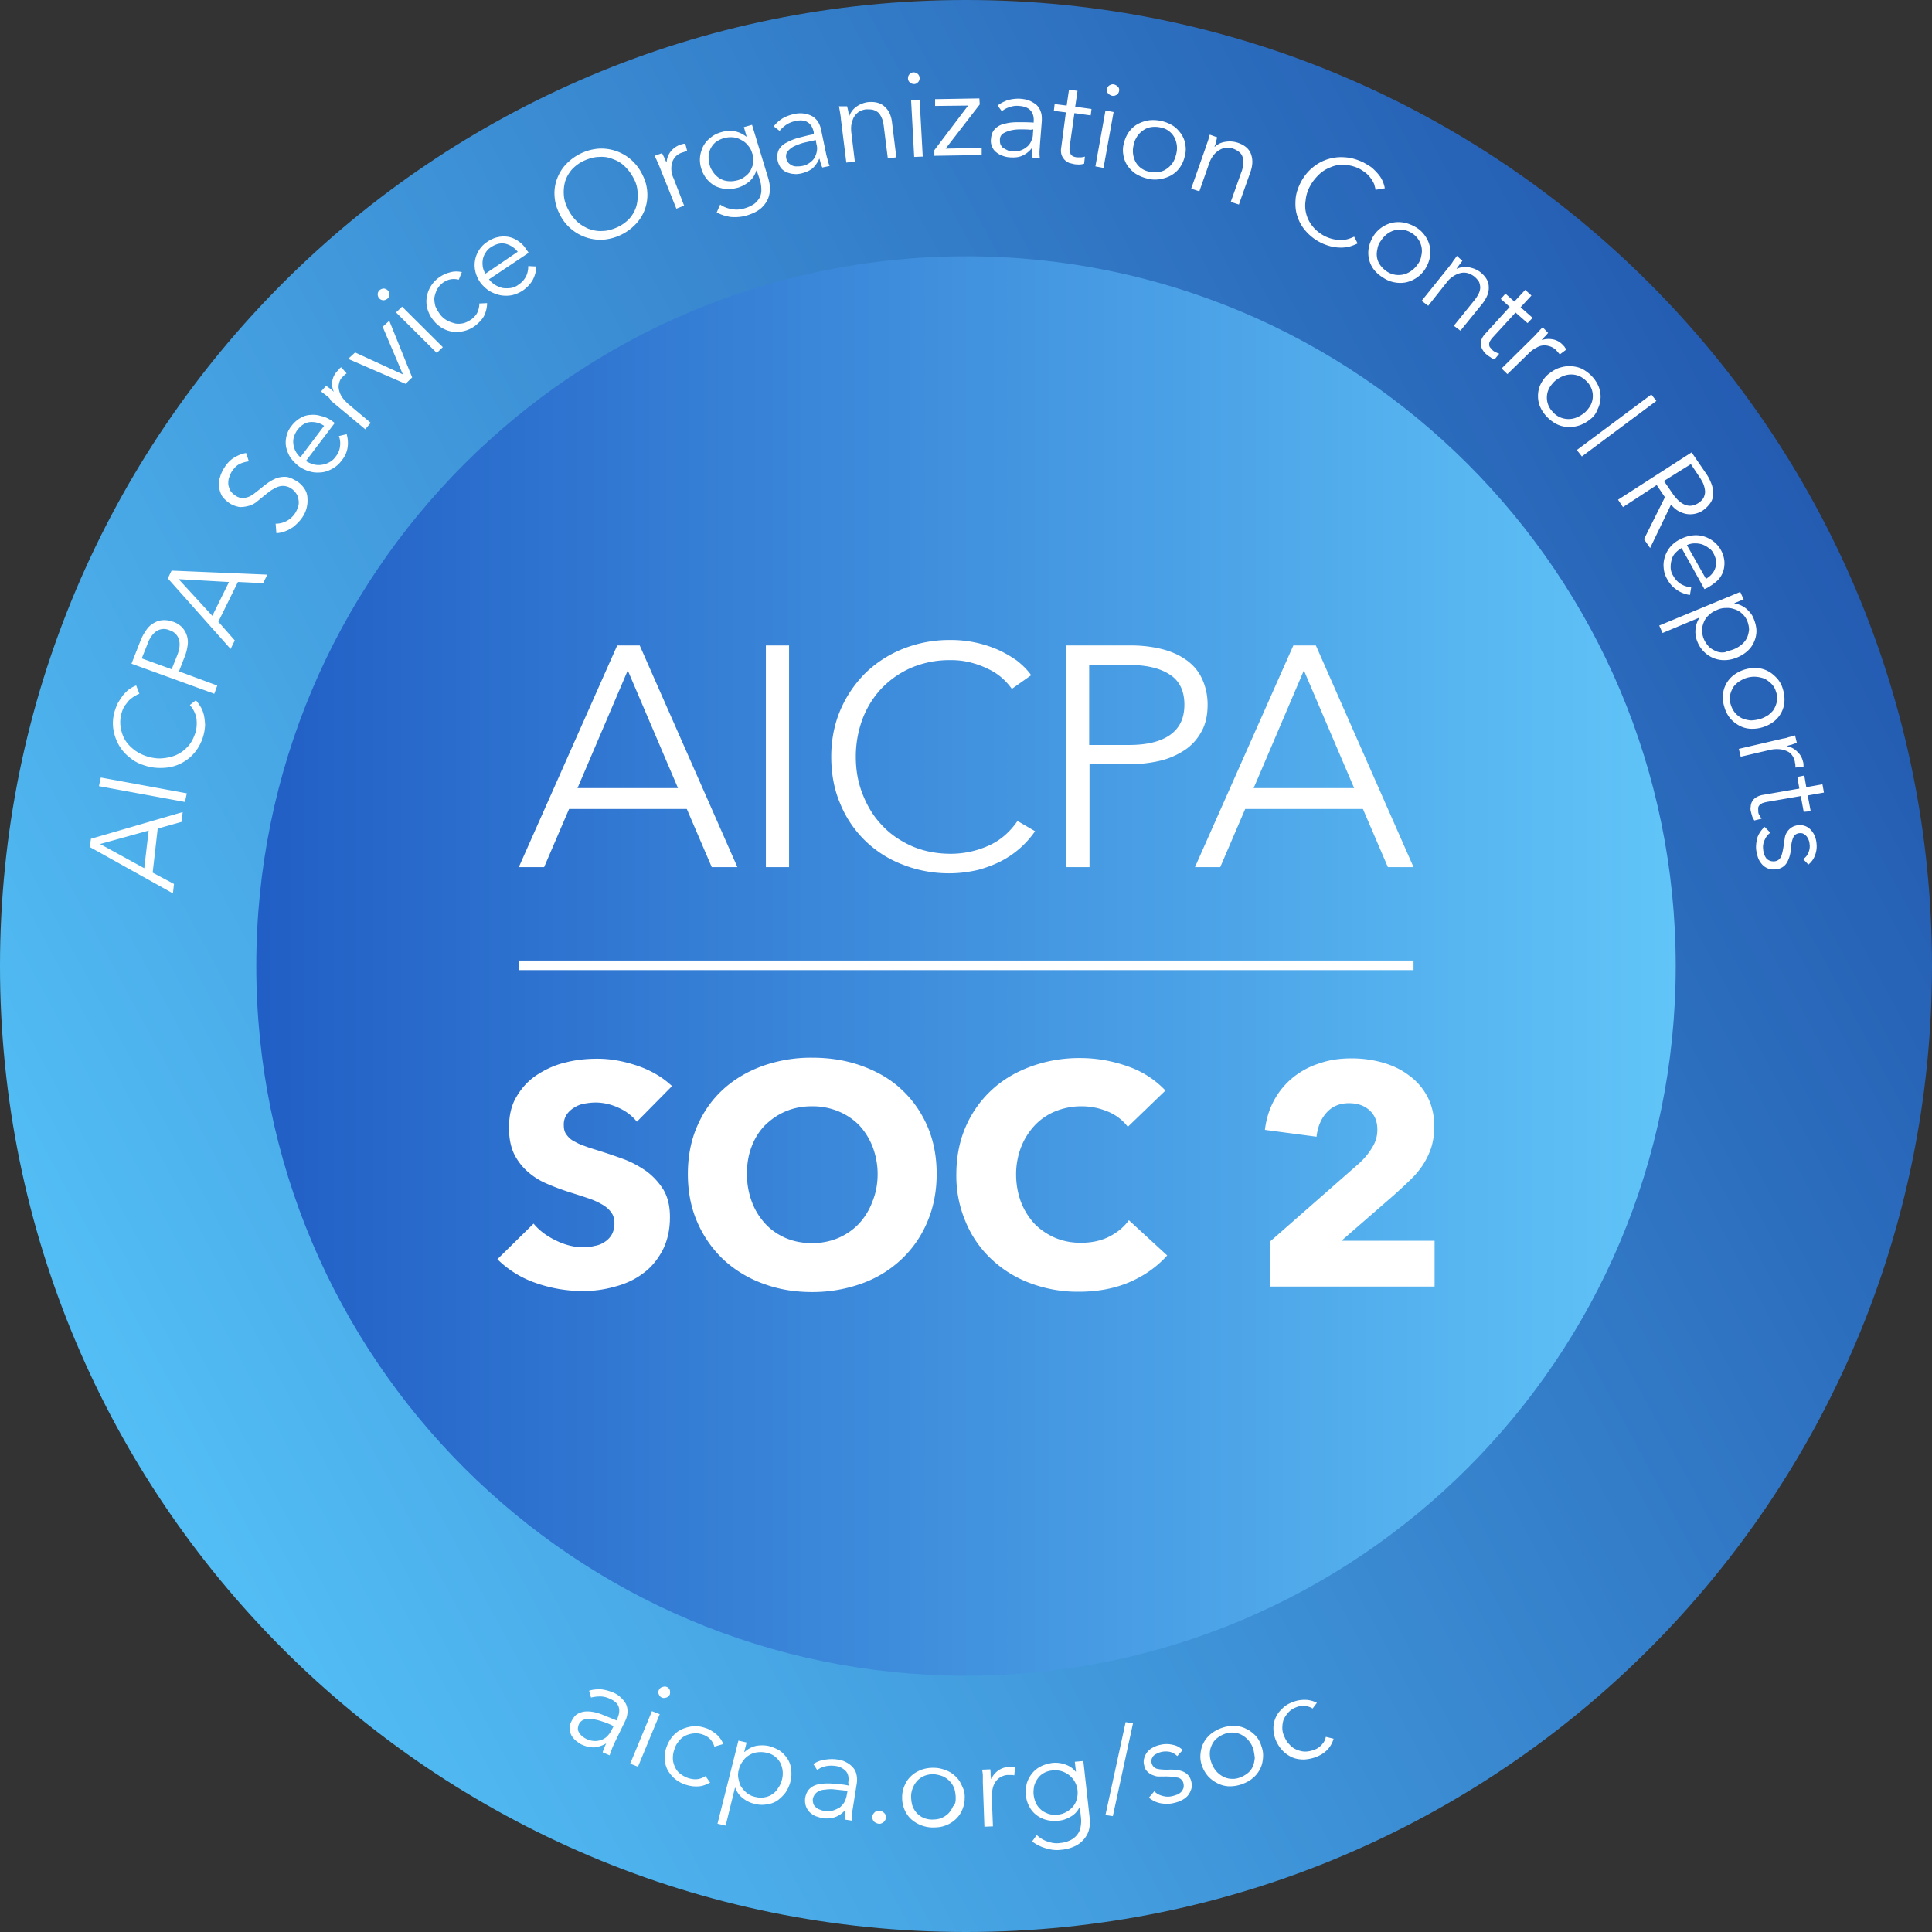
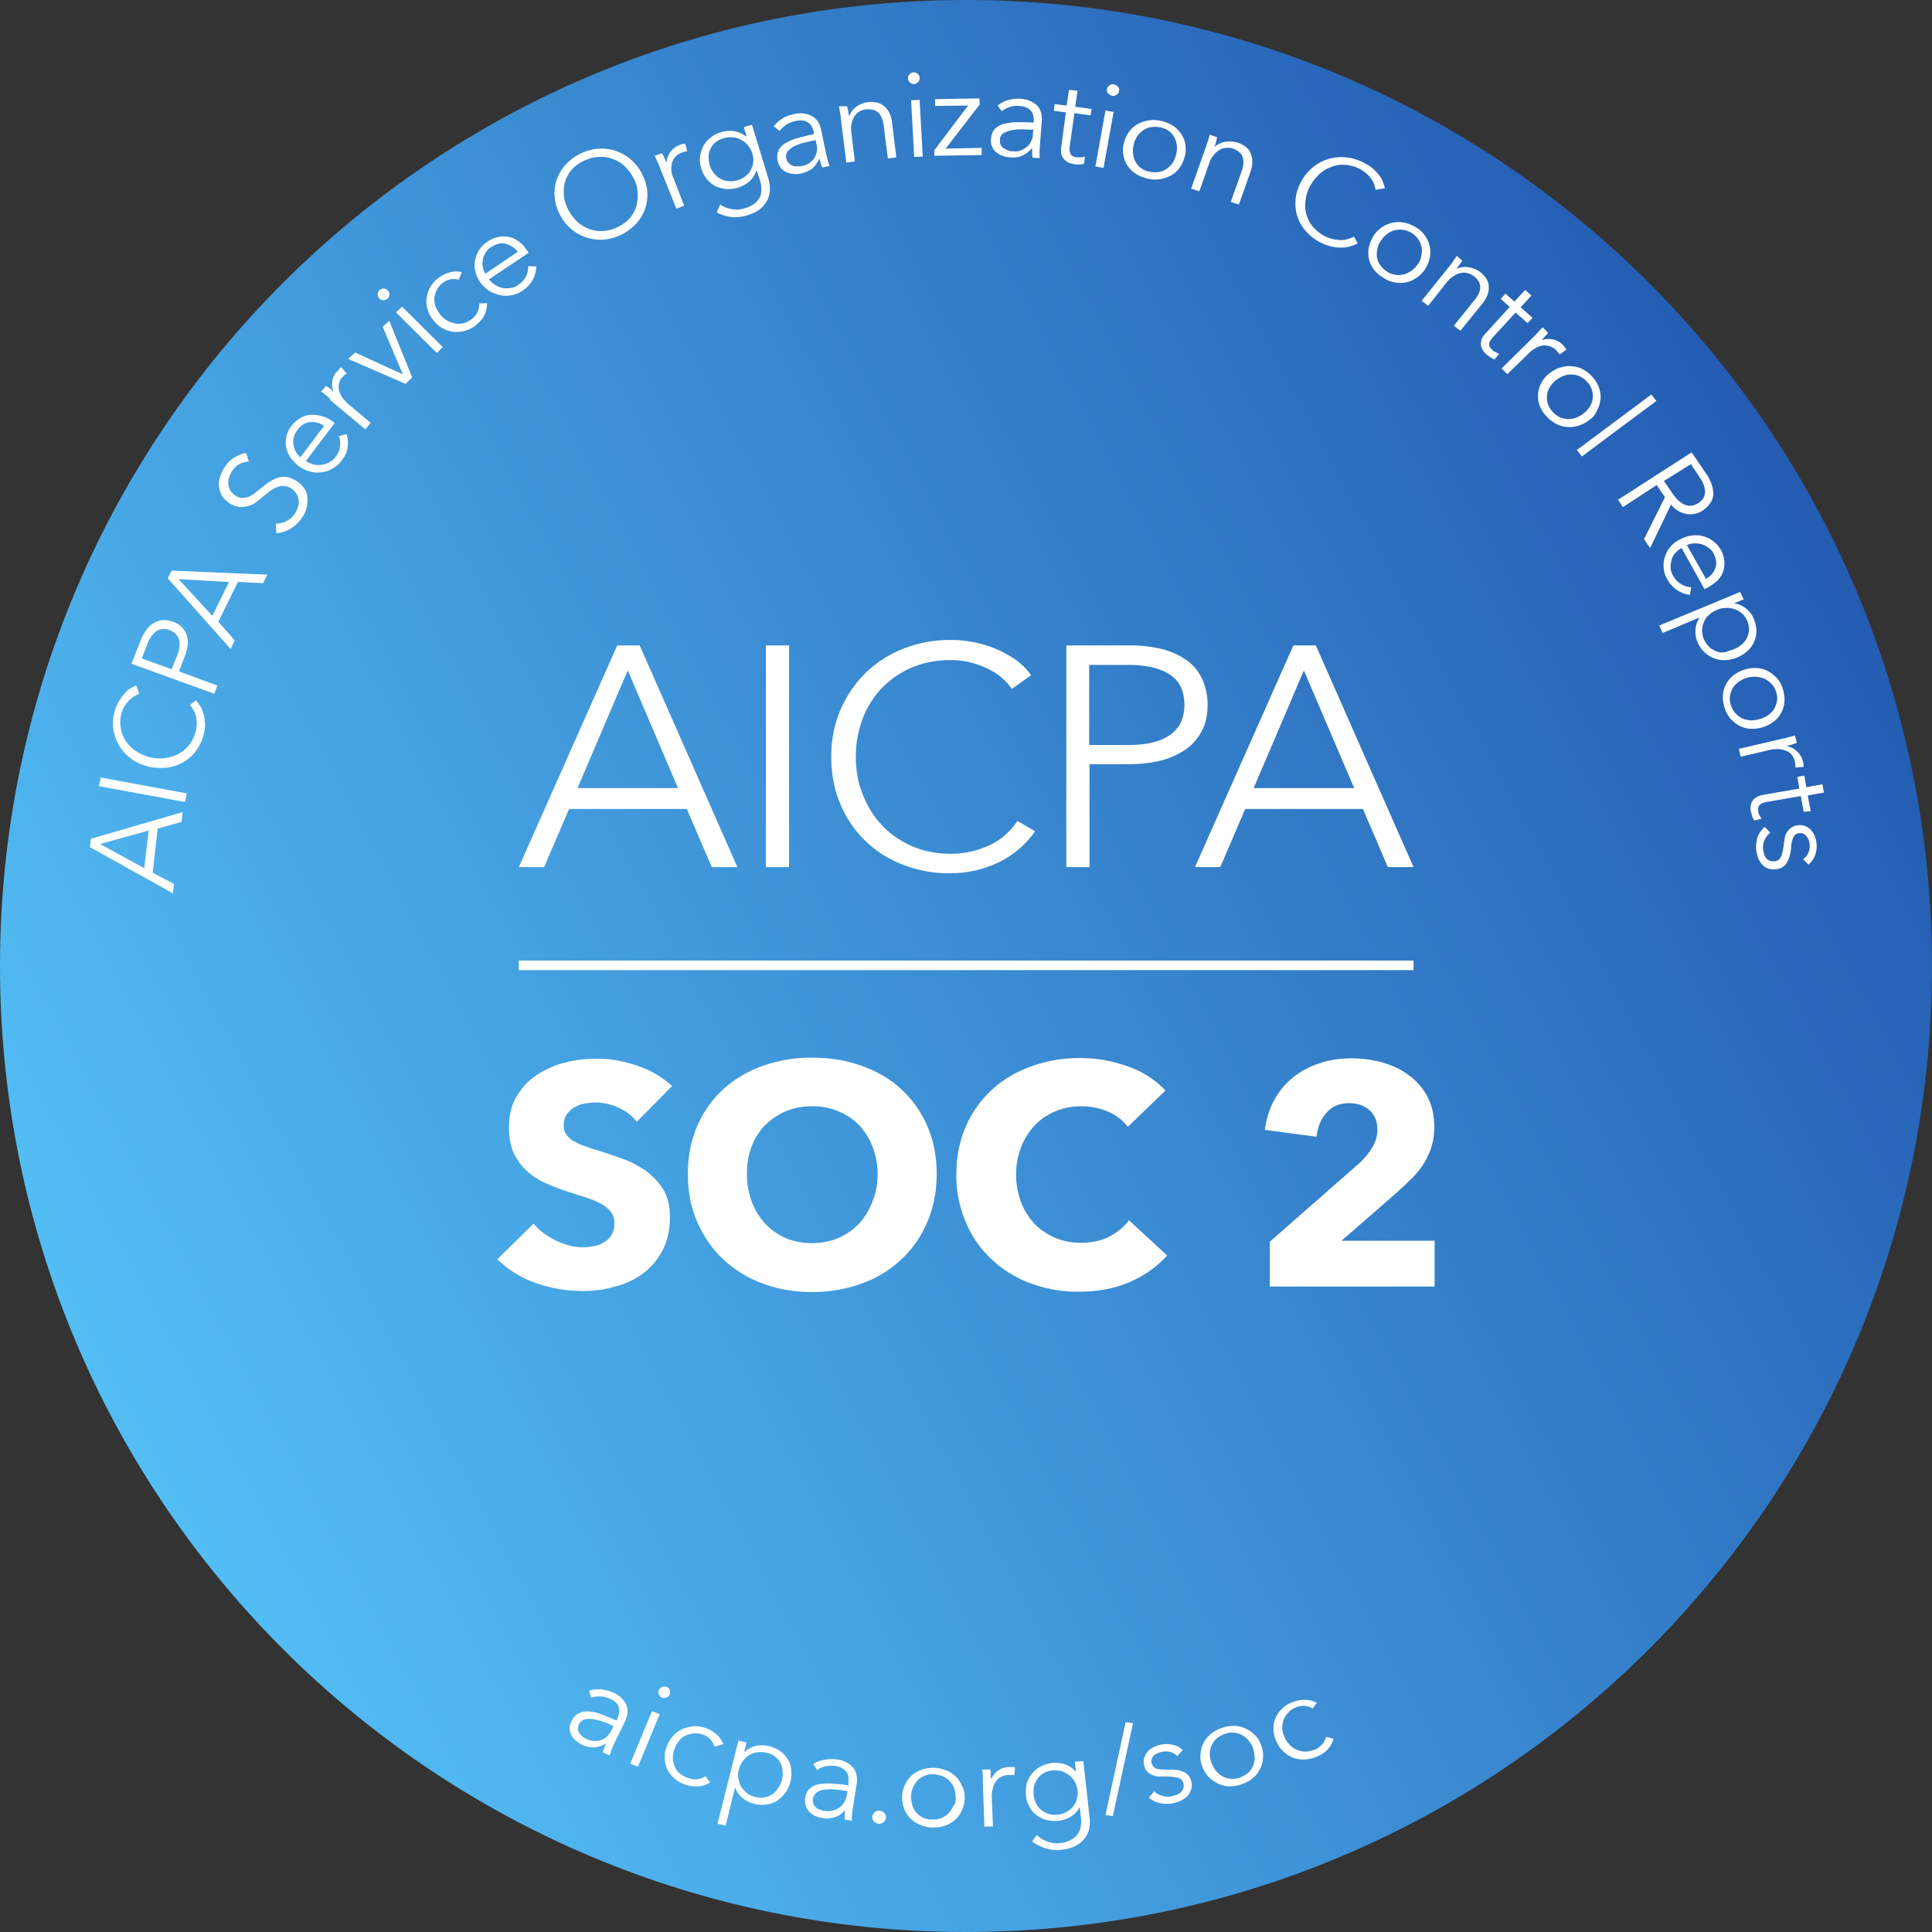
<svg xmlns="http://www.w3.org/2000/svg" id="soc2-type2" width="100%" height="100%" viewBox="0 0 72 72">
  <rect x="0" y="0" width="72" height="72" fill="#333333" stroke="none" />
  <path fill="url(#a)" d="M72 36C72 16.118 55.882 0 36 0S0 16.118 0 36s16.118 36 36 36 36-16.118 36-36Z" />
-   <path fill="url(#b)" d="M62.449 36C62.449 21.393 50.607 9.551 36 9.551c-14.607 0-26.449 11.842-26.449 26.45 0 14.607 11.842 26.448 26.449 26.448 14.607 0 26.449-11.841 26.449-26.449Z" />
  <path fill="#fff" d="M20.278 32.315h-.943l3.667-8.262h.838l3.64 8.262h-.955l-.93-2.167h-4.387l-.93 2.167Zm1.244-2.945h3.745l-1.872-4.386-1.873 4.386ZM28.542 32.315v-8.262h.864v8.262h-.864ZM38.574 30.977a3.483 3.483 0 0 1-1.23 1.096c-.264.14-.565.255-.892.345-.328.076-.681.127-1.06.127a4.68 4.68 0 0 1-1.769-.331 4.071 4.071 0 0 1-2.318-2.282c-.222-.523-.327-1.11-.327-1.735 0-.624.117-1.211.34-1.734.223-.523.537-.981.93-1.377a4.31 4.31 0 0 1 1.401-.905 4.668 4.668 0 0 1 1.755-.331 4.376 4.376 0 0 1 1.768.356c.262.115.498.256.72.409.21.165.393.344.537.548l-.72.51a2.395 2.395 0 0 0-.353-.395 2.166 2.166 0 0 0-.524-.345 3.288 3.288 0 0 0-.655-.242 2.883 2.883 0 0 0-.76-.09 3.64 3.64 0 0 0-1.48.294 3.442 3.442 0 0 0-1.113.79 3.44 3.44 0 0 0-.694 1.148 4.013 4.013 0 0 0-.236 1.377c0 .485.08.944.25 1.377.17.434.392.816.707 1.147.3.332.667.587 1.113.791.432.191.93.293 1.466.293a3.43 3.43 0 0 0 1.389-.293c.445-.191.812-.51 1.1-.93l.655.382ZM39.739 24.053h2.396c.432 0 .825.051 1.179.14.353.09.655.23.904.409.248.178.445.407.576.688.13.28.21.6.21.969 0 .37-.066.701-.21.969-.145.28-.341.51-.59.688a2.87 2.87 0 0 1-.916.421 4.81 4.81 0 0 1-1.18.14h-1.505v3.838h-.864v-8.262Zm2.33 3.71c.681 0 1.192-.127 1.546-.382.354-.255.524-.625.524-1.122 0-.51-.184-.893-.55-1.122-.367-.242-.878-.357-1.533-.357H40.59v2.983h1.48ZM45.475 32.315h-.942l3.667-8.262h.838l3.64 8.262h-.956l-.93-2.167h-4.387l-.93 2.167Zm1.245-2.945h3.745l-1.873-4.386-1.872 4.386ZM23.735 41.802a1.798 1.798 0 0 0-.694-.523 2.04 2.04 0 0 0-.825-.192c-.131 0-.275.013-.42.039a.97.97 0 0 0-.379.14.914.914 0 0 0-.288.255.66.66 0 0 0-.118.408c0 .14.026.255.092.344.065.09.144.18.262.243.118.064.248.14.419.191.157.064.34.115.537.178.288.09.589.192.903.306.315.115.59.268.852.447.261.191.471.42.641.688.17.28.25.625.25 1.033 0 .472-.093.88-.276 1.237-.183.344-.42.637-.72.854-.302.23-.655.395-1.048.497a4.288 4.288 0 0 1-1.205.166 5.257 5.257 0 0 1-1.768-.306 3.766 3.766 0 0 1-1.414-.88l1.349-1.326c.21.255.484.46.825.625.34.166.68.255 1.008.255.157 0 .301-.013.445-.051a.91.91 0 0 0 .38-.153.784.784 0 0 0 .262-.28.837.837 0 0 0 .092-.422.645.645 0 0 0-.118-.395 1.09 1.09 0 0 0-.34-.293 2.776 2.776 0 0 0-.55-.242c-.223-.077-.472-.153-.747-.242a8.546 8.546 0 0 1-.799-.306 2.565 2.565 0 0 1-.694-.447 2.128 2.128 0 0 1-.498-.663c-.117-.255-.183-.573-.183-.956 0-.459.092-.854.288-1.173.197-.331.445-.599.76-.803.314-.204.668-.37 1.06-.46.393-.101.786-.14 1.192-.14.485 0 .97.09 1.467.256.498.166.943.42 1.31.764l-1.31 1.327ZM34.907 43.752c0 .65-.118 1.25-.354 1.798a4.061 4.061 0 0 1-.969 1.39 4.233 4.233 0 0 1-1.466.892 5.388 5.388 0 0 1-1.847.319c-.668 0-1.27-.102-1.847-.319a4.36 4.36 0 0 1-1.466-.893 4.25 4.25 0 0 1-.97-1.39c-.235-.535-.353-1.134-.353-1.797s.118-1.262.353-1.797c.236-.536.55-.982.97-1.365.406-.37.903-.663 1.466-.867a5.385 5.385 0 0 1 1.847-.306c.668 0 1.284.102 1.847.306.563.204 1.06.485 1.466.867.406.37.734.829.97 1.364.235.536.353 1.135.353 1.798Zm-2.2 0c0-.357-.066-.688-.184-1.007a2.537 2.537 0 0 0-.497-.804 2.338 2.338 0 0 0-.773-.522 2.511 2.511 0 0 0-.995-.191c-.367 0-.681.063-.982.19-.302.128-.55.307-.773.523-.21.217-.38.485-.498.804-.117.306-.17.65-.17 1.007 0 .37.066.714.183 1.033.118.319.289.586.498.816.21.23.471.408.76.535.301.128.628.192.982.192s.68-.064.982-.192a2.32 2.32 0 0 0 .773-.535c.21-.23.38-.497.498-.816.13-.319.196-.663.196-1.033ZM42.123 47.769c-.55.242-1.192.37-1.912.37a5.01 5.01 0 0 1-1.82-.32 4.255 4.255 0 0 1-1.441-.892 3.978 3.978 0 0 1-.956-1.377 4.336 4.336 0 0 1-.354-1.772c0-.663.118-1.262.354-1.798a4.05 4.05 0 0 1 .982-1.377c.419-.383.904-.663 1.467-.867a5.263 5.263 0 0 1 1.807-.306c.602 0 1.192.102 1.768.306a3.48 3.48 0 0 1 1.415.905l-1.402 1.352a1.78 1.78 0 0 0-.76-.574 2.51 2.51 0 0 0-.956-.191 2.56 2.56 0 0 0-.995.191 2.19 2.19 0 0 0-.773.536c-.209.23-.38.497-.497.803a2.82 2.82 0 0 0-.183 1.007c0 .37.065.714.183 1.033.118.306.288.573.498.803.21.217.47.395.759.523.301.127.616.191.97.191.405 0 .759-.076 1.06-.23.301-.153.55-.356.733-.611l1.428 1.313c-.367.408-.825.74-1.375.982ZM47.322 46.276l3.313-2.907c.21-.191.38-.395.498-.599.131-.204.197-.42.197-.676 0-.293-.092-.535-.289-.714-.196-.178-.445-.267-.772-.267-.341 0-.616.114-.825.344-.21.23-.341.535-.38.905l-1.925-.255c.052-.42.17-.79.353-1.122.184-.331.42-.612.707-.841.289-.23.616-.408.996-.523.367-.128.76-.179 1.178-.179.393 0 .773.051 1.14.153.366.102.694.255.982.472.288.204.524.472.694.79.17.32.262.689.262 1.123 0 .293-.04.56-.118.803a2.87 2.87 0 0 1-.327.663 3.362 3.362 0 0 1-.485.56c-.183.18-.366.345-.563.523l-1.965 1.71h3.47v1.708h-6.141v-1.67ZM52.678 35.796H19.335v.357h33.343v-.357ZM9.274 17.194a1.076 1.076 0 0 0-.347.099c-.116.056-.202.154-.29.281-.042.07-.071.14-.1.225-.03.085-.03.17-.03.24a.756.756 0 0 0 .073.239c.043.07.116.14.203.197a.468.468 0 0 0 .245.084c.073 0 .16-.014.232-.042a.869.869 0 0 0 .217-.127l.216-.169c.087-.07.188-.154.29-.225a1.64 1.64 0 0 1 .303-.169.897.897 0 0 1 .347-.056c.116 0 .246.056.39.14a.911.911 0 0 1 .319.296.641.641 0 0 1 .115.352 1.105 1.105 0 0 1-.188.718 1.432 1.432 0 0 1-.188.225c-.072.07-.144.141-.231.184a1.117 1.117 0 0 1-.26.126.958.958 0 0 1-.29.056l-.028-.351a.857.857 0 0 0 .737-.409c.043-.07.072-.14.101-.225a.506.506 0 0 0 .015-.253.482.482 0 0 0-.087-.24.666.666 0 0 0-.203-.197.561.561 0 0 0-.274-.084.58.58 0 0 0-.26.056 2.181 2.181 0 0 0-.246.141c-.072.056-.16.127-.246.197l-.26.211a.786.786 0 0 1-.29.14 1.233 1.233 0 0 1-.317.043 1.012 1.012 0 0 1-.362-.127 1.157 1.157 0 0 1-.304-.281 1.012 1.012 0 0 1-.115-.352.8.8 0 0 1 .043-.366c.03-.113.087-.225.145-.324.115-.183.246-.323.405-.408.144-.084.289-.14.419-.155l.101.31ZM12.353 15.673c.015.014.03.028.058.042.015.014.044.028.058.056L11.4 17.18c.087.056.188.099.29.127a.738.738 0 0 0 .303.014.783.783 0 0 0 .29-.099.655.655 0 0 0 .23-.21.719.719 0 0 0 .16-.395.756.756 0 0 0-.044-.366l.29-.07c.057.197.057.38.028.535-.029.154-.101.31-.217.45a1.088 1.088 0 0 1-.332.296c-.13.07-.26.126-.405.14-.145.015-.29.015-.434-.028a1.265 1.265 0 0 1-.419-.197 1.687 1.687 0 0 1-.318-.324 1.332 1.332 0 0 1-.16-.394.974.974 0 0 1 .015-.408.944.944 0 0 1 .188-.38 1.07 1.07 0 0 1 .333-.295.773.773 0 0 1 .376-.113c.13-.014.26 0 .39.042.145.028.26.085.39.17Zm-.274.197a.813.813 0 0 0-.52-.14c-.174.013-.333.112-.478.295a.92.92 0 0 0-.13.267.62.62 0 0 0-.014.282.661.661 0 0 0 .086.253.628.628 0 0 0 .174.211l.882-1.168ZM12.167 14.745a9.049 9.049 0 0 0-.203-.155l.188-.211c.043.028.101.07.16.112.057.043.1.085.13.113-.059-.127-.073-.253-.059-.394a.681.681 0 0 1 .188-.38.378.378 0 0 0 .073-.085.25.25 0 0 1 .072-.056l.202.225c-.014.014-.043.028-.072.056l-.087.085a.385.385 0 0 0-.115.211.442.442 0 0 0-.015.24.766.766 0 0 0 .101.267c.058.098.145.183.246.281l.839.704-.203.24-1.286-1.07c-.03-.085-.087-.127-.16-.183ZM17.096 10.423a.726.726 0 0 0-.303-.014.748.748 0 0 0-.52.408 1.15 1.15 0 0 0-.088.296c0 .098.015.211.044.31.043.098.101.197.173.295.072.099.16.169.26.225.102.057.203.085.304.113a.804.804 0 0 0 .318-.014c.101-.028.203-.085.304-.155.101-.084.188-.183.217-.282a.718.718 0 0 0 .058-.295l.289-.014c0 .14-.03.281-.087.422-.058.14-.16.254-.304.38a1.11 1.11 0 0 1-.419.225 1.14 1.14 0 0 1-.434.043 1.044 1.044 0 0 1-.405-.127 1.134 1.134 0 0 1-.346-.296 1.184 1.184 0 0 1-.217-.394 1.055 1.055 0 0 1-.044-.422 1.12 1.12 0 0 1 .448-.774c.116-.085.246-.155.405-.197a.863.863 0 0 1 .463-.014l-.116.281ZM19.612 9.297c.015.014.03.042.044.056a.305.305 0 0 1 .043.07l-1.475.986a.819.819 0 0 0 .232.211.942.942 0 0 0 .274.113c.101.014.203.014.304 0a.59.59 0 0 0 .29-.127.78.78 0 0 0 .288-.324.83.83 0 0 0 .073-.366l.303.015a1.16 1.16 0 0 1-.145.52 1.205 1.205 0 0 1-.766.55c-.144.027-.289.027-.434 0a1.41 1.41 0 0 1-.404-.156 1.371 1.371 0 0 1-.333-.31 1.163 1.163 0 0 1-.188-.407 1.037 1.037 0 0 1 .434-1.112c.145-.099.275-.155.42-.183a.98.98 0 0 1 .404 0 .94.94 0 0 1 .361.169.92.92 0 0 1 .275.295Zm-.318.085a.836.836 0 0 0-.448-.296c-.174-.042-.361 0-.55.127a.569.569 0 0 0-.202.21.62.62 0 0 0-.101.254.822.822 0 0 0 0 .268.62.62 0 0 0 .101.253l1.2-.816ZM23.934 6.496c.116.226.174.437.188.662a1.562 1.562 0 0 1-.42 1.182 1.877 1.877 0 0 1-1.214.591 1.693 1.693 0 0 1-1.214-.408 1.653 1.653 0 0 1-.42-.549 1.637 1.637 0 0 1-.187-.661 1.533 1.533 0 0 1 .087-.634c.072-.197.173-.38.332-.549A1.877 1.877 0 0 1 22.3 5.54a1.692 1.692 0 0 1 1.215.408c.174.155.318.338.42.55Zm-.318.155a1.63 1.63 0 0 0-.318-.436 1.145 1.145 0 0 0-.448-.282 1.07 1.07 0 0 0-.52-.084c-.188 0-.376.056-.564.14a1.44 1.44 0 0 0-.463.338c-.116.141-.202.296-.246.45a1.508 1.508 0 0 0-.043.508c.014.183.072.351.159.52.087.17.188.31.318.437.13.126.275.21.434.281.159.057.332.099.52.085.188 0 .376-.057.564-.141.188-.085.347-.211.463-.338a1.26 1.26 0 0 0 .245-.45c.044-.17.058-.338.044-.507a1.13 1.13 0 0 0-.145-.52ZM24.498 6.032c-.029-.085-.072-.155-.101-.226l.275-.098.086.169c.03.07.044.112.073.155h.014a.725.725 0 0 1 .145-.38.788.788 0 0 1 .347-.254c.043-.014.072-.028.1-.028.03-.014.058-.014.102-.014l.072.281c-.014 0-.043 0-.087.015l-.13.042a.608.608 0 0 0-.202.126.585.585 0 0 0-.13.198.826.826 0 0 0 .043.633l.39 1.013-.289.113-.621-1.548a1.577 1.577 0 0 0-.087-.197ZM26.84 7.622c.116.085.26.141.42.17a.973.973 0 0 0 .491-.029c.145-.042.26-.098.362-.169a.78.78 0 0 0 .202-.24.639.639 0 0 0 .058-.295c0-.098-.015-.21-.043-.323l-.13-.38h-.015a.872.872 0 0 1-.246.394 1.24 1.24 0 0 1-.419.239c-.159.042-.318.07-.463.056a1.33 1.33 0 0 1-.404-.112 1.14 1.14 0 0 1-.319-.268 1.14 1.14 0 0 1-.202-.394c-.043-.14-.058-.281-.043-.422.014-.141.058-.268.115-.394a.976.976 0 0 1 .275-.324c.116-.099.26-.169.42-.211a1.07 1.07 0 0 1 .476-.028c.16.028.304.098.434.197h.015l-.102-.352.304-.085.607 2c.03.112.058.224.058.365a.952.952 0 0 1-.072.394 1.02 1.02 0 0 1-.26.352c-.13.113-.304.197-.535.268-.188.056-.39.07-.579.056a1.582 1.582 0 0 1-.535-.17l.13-.295Zm-.39-1.464c.029.113.087.198.145.282a.82.82 0 0 0 .231.211.7.7 0 0 0 .304.099c.115.014.231 0 .347-.029a.772.772 0 0 0 .303-.154.65.65 0 0 0 .203-.24c.043-.098.087-.183.087-.295a.682.682 0 0 0-.044-.338.682.682 0 0 0-.159-.282.658.658 0 0 0-.246-.197.7.7 0 0 0-.303-.098.948.948 0 0 0-.65.183.731.731 0 0 0-.261.535c0 .112.014.225.043.323ZM30.326 4.92c-.044-.184-.116-.296-.232-.367-.115-.07-.26-.084-.448-.042a.943.943 0 0 0-.347.14c-.101.071-.174.142-.246.226l-.217-.169c.073-.099.174-.197.304-.281.13-.085.29-.141.477-.183a.976.976 0 0 1 .622.07c.087.042.159.113.231.197a.969.969 0 0 1 .13.324l.188.9c.015.085.044.155.058.24.029.084.043.155.072.211l-.274.056c-.015-.042-.044-.098-.058-.155l-.044-.168h-.014a1.05 1.05 0 0 1-.26.366c-.116.084-.246.14-.42.182-.086.015-.173.029-.26.015-.087 0-.173-.029-.26-.057a.602.602 0 0 1-.217-.155.735.735 0 0 1-.13-.281.634.634 0 0 1 .043-.408.658.658 0 0 1 .29-.268c.13-.07.289-.14.462-.183.174-.042.362-.098.55-.126v-.085Zm-.03.323c-.13.028-.26.056-.375.084a2.72 2.72 0 0 0-.333.127.77.77 0 0 0-.231.183c-.058.07-.072.155-.058.253.014.07.044.127.087.183.043.043.087.07.144.099a.376.376 0 0 0 .174.028c.058 0 .115 0 .188-.014a.697.697 0 0 0 .274-.113c.073-.056.145-.112.188-.197a.676.676 0 0 0 .087-.239.562.562 0 0 0-.014-.267l-.029-.155-.101.028ZM31.569 3.962c.014.056.029.113.043.183.014.07.014.127.029.169h.014a.72.72 0 0 1 .26-.338.977.977 0 0 1 .42-.169c.274-.028.491.028.636.17.159.14.246.337.275.605l.158 1.28-.317.043-.145-1.155a1.545 1.545 0 0 0-.058-.295 1.099 1.099 0 0 0-.116-.225.491.491 0 0 0-.202-.127c-.072-.028-.173-.028-.29-.028a.632.632 0 0 0-.23.07.537.537 0 0 0-.188.169c-.058.07-.087.169-.116.268-.029.112-.029.225-.015.365l.13 1.07-.317.042-.203-1.632c0-.057-.014-.127-.029-.226-.014-.084-.029-.168-.043-.239h.303ZM34.272 2.907a.209.209 0 0 1-.058.155c-.043.042-.087.07-.145.07a.245.245 0 0 1-.158-.056c-.044-.042-.073-.085-.073-.155 0-.056.015-.113.058-.155.044-.042.087-.07.145-.07.058 0 .1.014.159.056a.222.222 0 0 1 .072.155Zm.116 2.928-.319.014-.115-2.112.318-.014.116 2.112ZM36.512 3.892 35.24 5.539l1.345-.029v.268l-1.764.028v-.211l1.258-1.661-1.23.014v-.253l1.649-.028.014.225ZM38.522 4.54c.015-.183-.028-.324-.115-.423-.087-.098-.231-.155-.42-.169a.775.775 0 0 0-.36.043.796.796 0 0 0-.29.154l-.16-.21c.102-.085.218-.141.362-.198.145-.042.319-.07.507-.056.115.014.23.028.318.07.1.043.188.099.26.155.072.07.13.155.159.253.043.099.043.212.043.338l-.072.915c0 .085-.014.17-.014.254 0 .084 0 .154.014.225l-.275-.014c0-.057-.014-.113-.014-.17v-.182h-.015a.936.936 0 0 1-.361.281c-.13.057-.275.07-.463.057a.862.862 0 0 1-.26-.057.74.74 0 0 1-.231-.126.462.462 0 0 1-.16-.211.497.497 0 0 1-.043-.296c.015-.169.058-.282.16-.38a.671.671 0 0 1 .36-.183c.145-.042.305-.056.492-.056.188 0 .376 0 .578.014V4.54Zm-.115.295c-.13-.014-.26-.014-.39-.014s-.246.014-.362.042a.996.996 0 0 0-.275.113.272.272 0 0 0-.116.225c0 .07 0 .14.03.197.029.056.058.099.116.127.043.028.1.056.158.084a.408.408 0 0 0 .189.028c.115.015.216 0 .303-.042.087-.028.159-.084.231-.14a.553.553 0 0 0 .145-.212.557.557 0 0 0 .058-.267l.014-.155-.101.014ZM40.648 4.3l-.608-.084-.173 1.225a.453.453 0 0 0 0 .197.66.66 0 0 0 .043.126.258.258 0 0 0 .102.07.431.431 0 0 0 .13.029h.144a.53.53 0 0 0 .145-.028l-.03.267c-.057.014-.115.028-.173.028-.057 0-.13 0-.202-.014l-.174-.042a.609.609 0 0 1-.173-.113.58.58 0 0 1-.116-.183.587.587 0 0 1-.014-.281l.173-1.31-.448-.056.029-.253.448.056.087-.59.318.041-.087.592.608.084-.03.24ZM41.125 6.257l-.303-.056.376-2.084.303.057-.376 2.083Zm.579-2.857c-.015.056-.044.112-.102.14-.057.028-.1.042-.159.028a.303.303 0 0 1-.144-.084c-.044-.042-.058-.099-.044-.169.015-.056.044-.113.102-.14.057-.029.1-.043.159-.029a.3.3 0 0 1 .144.085c.044.042.058.098.044.169ZM44.147 5.848a1.185 1.185 0 0 1-.188.409 1.01 1.01 0 0 1-.318.281c-.13.07-.26.113-.42.14a1.11 1.11 0 0 1-.477-.027 1.485 1.485 0 0 1-.433-.183 1.241 1.241 0 0 1-.304-.31 1.002 1.002 0 0 1-.144-.394.961.961 0 0 1 .028-.45 1.19 1.19 0 0 1 .188-.409c.087-.112.188-.21.318-.281.13-.07.26-.113.42-.141a1.404 1.404 0 0 1 .91.211c.13.085.217.197.304.31.073.127.13.253.145.394a.966.966 0 0 1-.03.45Zm-.318-.084c.029-.113.043-.225.029-.338a.892.892 0 0 0-.087-.296.727.727 0 0 0-.52-.38.984.984 0 0 0-.348-.014.654.654 0 0 0-.289.113.87.87 0 0 0-.231.225c-.058.099-.116.197-.13.31a.887.887 0 0 0 .058.633.726.726 0 0 0 .52.38c.13.028.246.028.347.014a.654.654 0 0 0 .29-.112.869.869 0 0 0 .23-.225c.059-.085.102-.197.13-.31ZM45.36 5.117c-.014.056-.028.112-.043.183-.014.07-.043.126-.057.168h.014a.716.716 0 0 1 .39-.183.959.959 0 0 1 .449.029c.26.084.433.225.506.422.072.197.072.408-.015.661l-.434 1.225-.303-.098.39-1.098c.044-.099.058-.197.073-.296a.505.505 0 0 0-.015-.253.398.398 0 0 0-.116-.197.791.791 0 0 0-.246-.141.475.475 0 0 0-.245-.028.499.499 0 0 0-.246.07.747.747 0 0 0-.231.197.995.995 0 0 0-.174.324l-.361 1.027-.304-.098.55-1.563c.014-.056.043-.126.072-.21.029-.085.043-.17.072-.24l.275.099ZM50.595 9.072a1.768 1.768 0 0 1-.29.113 1.266 1.266 0 0 1-.332.042 1.58 1.58 0 0 1-.361-.042 1.821 1.821 0 0 1-.94-.563 1.518 1.518 0 0 1-.318-.55c-.072-.196-.087-.407-.072-.633.014-.225.086-.436.202-.661.115-.211.26-.394.434-.535a1.654 1.654 0 0 1 1.214-.38c.231.014.448.084.665.183.101.056.202.112.304.183.086.07.173.155.245.24.073.084.13.168.174.266.043.099.072.183.087.282l-.347.056c0-.056-.03-.126-.043-.197a1.152 1.152 0 0 0-.29-.408 1.813 1.813 0 0 0-.246-.169 1.413 1.413 0 0 0-.563-.155 1.07 1.07 0 0 0-.521.085 1.259 1.259 0 0 0-.448.281c-.13.127-.246.268-.333.437a1.36 1.36 0 0 0-.159.52 1.21 1.21 0 0 0 .275.985c.116.141.26.254.448.353.174.084.347.126.535.14.188.014.376-.042.55-.126l.13.253ZM53.11 10.03a1.152 1.152 0 0 1-.708.492c-.145.028-.29.028-.434 0a1.062 1.062 0 0 1-.434-.183 1.218 1.218 0 0 1-.347-.31 1.036 1.036 0 0 1-.173-.816c.029-.14.086-.282.173-.422a1.14 1.14 0 0 1 .709-.493c.144-.028.289-.028.434 0 .144.028.289.085.433.169.145.084.26.197.347.324a1.036 1.036 0 0 1 .174.816c-.03.14-.087.282-.174.422Zm-.274-.184a.654.654 0 0 0 .13-.31.76.76 0 0 0 .014-.31.79.79 0 0 0-.361-.535.796.796 0 0 0-.925.028.98.98 0 0 0-.232.255.648.648 0 0 0-.13.31.76.76 0 0 0-.015.309.686.686 0 0 0 .116.281.982.982 0 0 0 .246.24.792.792 0 0 0 .925-.028.93.93 0 0 0 .232-.24ZM54.498 9.72c-.03.042-.072.098-.116.154-.043.057-.072.099-.101.141h.014c.13-.056.275-.084.434-.056.159.028.303.084.42.169.216.169.332.352.332.563.014.211-.072.408-.232.62l-.823 1.013-.246-.183.737-.915c.072-.085.13-.17.173-.254a.558.558 0 0 0 .073-.239.571.571 0 0 0-.043-.225.828.828 0 0 0-.188-.211.8.8 0 0 0-.217-.113.548.548 0 0 0-.26-.014.757.757 0 0 0-.275.113.916.916 0 0 0-.275.253l-.68.859-.245-.183 1.04-1.295c.03-.043.087-.099.13-.183.058-.07.102-.141.145-.197l.203.183ZM56.928 12.042l-.448-.394-.839.915c-.058.056-.087.112-.116.154-.028.043-.028.099-.028.127 0 .043.014.085.043.113.029.028.058.07.087.098a.318.318 0 0 0 .115.07.522.522 0 0 0 .13.057l-.173.211a.345.345 0 0 1-.159-.084c-.058-.028-.101-.07-.16-.113-.042-.042-.086-.085-.115-.14a.409.409 0 0 1-.072-.184c-.015-.07 0-.14.015-.21a.678.678 0 0 1 .158-.24l.897-.985-.333-.296.174-.197.332.295.405-.436.231.211-.404.437.448.394-.188.197ZM57.319 12.38c.057-.07.115-.127.173-.183l.203.211c-.044.042-.073.099-.13.14-.044.057-.088.1-.116.127a.84.84 0 0 1 .419-.028.67.67 0 0 1 .376.211c.029.029.058.057.072.085.015.028.044.056.058.084l-.246.183c-.014-.014-.029-.042-.058-.07-.028-.028-.057-.07-.086-.099a.604.604 0 0 0-.203-.126.69.69 0 0 0-.246-.043.563.563 0 0 0-.274.085 1.061 1.061 0 0 0-.304.225l-.78.76-.217-.21 1.185-1.17c.058-.055.101-.112.174-.182ZM59.256 15.631a1.28 1.28 0 0 1-.405.226c-.144.042-.29.07-.434.056a1.092 1.092 0 0 1-.419-.113 1.44 1.44 0 0 1-.376-.295 1.278 1.278 0 0 1-.246-.394 1.068 1.068 0 0 1-.057-.423 1.02 1.02 0 0 1 .115-.408c.073-.127.16-.253.29-.352.13-.098.26-.183.404-.225.145-.042.29-.07.434-.056.145.014.29.042.42.112s.26.17.36.282c.116.127.189.253.246.394.044.14.073.281.058.422a1.02 1.02 0 0 1-.115.408.757.757 0 0 1-.275.366Zm-.217-.239c.087-.07.16-.169.217-.253a.756.756 0 0 0-.101-.9.952.952 0 0 0-.275-.212.794.794 0 0 0-.622-.014 1.193 1.193 0 0 0-.289.169c-.087.07-.159.168-.217.253a.753.753 0 0 0 .101.9.76.76 0 0 0 .275.212.796.796 0 0 0 .622.014c.101-.042.202-.099.289-.169ZM58.952 17.01l-.188-.239 2.776-2.069.188.24-2.776 2.069ZM60.484 18.898l-.184-.275 2.742-1.764.535.783c.091.123.154.262.203.387.047.125.066.25.07.363a.632.632 0 0 1-.102.342 1.155 1.155 0 0 1-.293.293.852.852 0 0 1-.633.122 1.059 1.059 0 0 1-.293-.116.975.975 0 0 1-.254-.23l-.78 1.62-.228-.329.78-1.564-.306-.454-1.257.822Zm1.526-.973.322.467c.152.22.302.355.464.42.161.064.32.044.49-.06a.636.636 0 0 0 .195-.19.59.59 0 0 0 .064-.229.927.927 0 0 0-.054-.265c-.032-.098-.094-.194-.155-.29l-.322-.481-1.004.628ZM63.648 21.893c-.014.015-.043.016-.056.03-.029.016-.043.016-.072.031l-.852-1.531c-.1.06-.17.119-.24.192a.558.558 0 0 0-.134.258.98.98 0 0 0-.033.297.58.58 0 0 0 .098.292.807.807 0 0 0 .301.313c.118.066.25.104.366.113l-.047.284a1.107 1.107 0 0 1-.514-.207 1.08 1.08 0 0 1-.333-.382.93.93 0 0 1-.131-.417.967.967 0 0 1 .043-.41 1.06 1.06 0 0 1 .568-.655c.142-.076.285-.124.443-.144.145-.02.29-.01.421.027.132.037.264.103.369.183a1.062 1.062 0 0 1 .418.746 1.05 1.05 0 0 1-.044.381.908.908 0 0 1-.205.332 1.97 1.97 0 0 1-.366.267Zm-.07-.321c.17-.105.295-.236.347-.407.066-.172.03-.354-.063-.533a.487.487 0 0 0-.196-.218.846.846 0 0 0-.251-.132.928.928 0 0 0-.276-.032.638.638 0 0 0-.273.067l.712 1.255ZM61.96 23.59l-.126-.278 3.02-1.253.127.277-.342.14v.014c.16.022.307.087.441.195.12.108.226.23.274.37.064.152.099.306.104.447a1 1 0 0 1-.086.411.975.975 0 0 1-.248.348c-.111.102-.239.178-.381.239-.143.062-.3.096-.445.101a1.058 1.058 0 0 1-.778-.295 1.094 1.094 0 0 1-.26-.385.95.95 0 0 1-.075-.448.941.941 0 0 1 .143-.442v-.014l-1.368.572Zm2.655.605c.115-.047.214-.107.298-.18a.783.783 0 0 0 .193-.247c.04-.086.065-.2.076-.298a.922.922 0 0 0-.07-.336.75.75 0 0 0-.199-.274.688.688 0 0 0-.28-.159.795.795 0 0 0-.32-.044.766.766 0 0 0-.345.083.83.83 0 0 0-.296.194.65.65 0 0 0-.178.26c-.04.1-.066.2-.061.312.004.113.022.211.07.322.047.11.123.207.198.288.075.068.178.12.267.16a.605.605 0 0 0 .32.03c.099-.046.214-.065.328-.111ZM6.484 32.943l-.04.35-3.095-1.725.04-.309 3.419-.995-.042.365-.89.251-.187 1.641.795.422Zm-1.108-.587.164-1.403-1.811.501 1.647.902ZM6.962 29.565l-.069.322-3.206-.589.07-.321 3.205.588ZM7.298 26.098c.07.073.125.16.18.246.055.086.094.2.12.3.025.113.035.226.045.353A1.737 1.737 0 0 1 7.29 28a1.55 1.55 0 0 1-.491.42c-.192.106-.396.17-.614.19-.218.02-.463.012-.693-.052-.229-.064-.457-.156-.626-.303a1.54 1.54 0 0 1-.432-.48 1.75 1.75 0 0 1-.21-.598 1.543 1.543 0 0 1 .051-.674c.033-.112.08-.223.127-.32a4.93 4.93 0 0 1 .183-.275c.075-.082.15-.164.224-.218.09-.067.178-.107.266-.146l.12.314c-.06.012-.118.052-.192.092-.06.04-.133.094-.193.148-.06.069-.106.138-.166.206a1.243 1.243 0 0 0-.144.826c.037.184.09.341.186.485.096.144.222.261.363.365.156.104.312.18.499.228.186.049.373.07.548.047.189-.022.349-.058.51-.137.163-.08.297-.187.417-.324s.198-.303.263-.498c.05-.182.055-.35.033-.534a1.046 1.046 0 0 0-.244-.488l.223-.175ZM4.9 24.735l.332-.848a1.81 1.81 0 0 1 .216-.401.781.781 0 0 1 .27-.259.74.74 0 0 1 .336-.115.975.975 0 0 1 .389.056.823.823 0 0 1 .34.208.814.814 0 0 1 .208.683c-.02.14-.053.28-.116.433l-.206.528 1.428.528-.111.306-3.087-1.12Zm1.497.206.205-.514c.095-.237.116-.433.064-.604a.52.52 0 0 0-.35-.336.5.5 0 0 0-.493.04c-.133.094-.255.259-.335.495l-.206.514 1.115.405ZM8.75 23.866l-.156.319-2.34-2.63.14-.29 3.568.15-.156.318-.939-.046-.73 1.482.612.697Zm-.837-.916.621-1.26-1.877-.107 1.256 1.367ZM15.36 14.065l-.246.24-2.14-.93.26-.239 1.78.817-.753-1.774.246-.225.853 2.111ZM14.444 10.815a.223.223 0 0 1 .066.158.208.208 0 0 1-.063.152.278.278 0 0 1-.148.065.22.22 0 0 1-.223-.22.209.209 0 0 1 .064-.152.278.278 0 0 1 .147-.065.22.22 0 0 1 .157.062Zm2.06 2.122-.226.217-1.519-1.51.226-.216 1.518 1.51ZM65.698 27.1a1.322 1.322 0 0 1-.461.059.972.972 0 0 1-.41-.112 1.245 1.245 0 0 1-.342-.269 1.158 1.158 0 0 1-.218-.414 1.225 1.225 0 0 1-.06-.449 1.026 1.026 0 0 1 .392-.747 1.321 1.321 0 0 1 .872-.272.972.972 0 0 1 .41.112c.132.066.237.16.342.269a.992.992 0 0 1 .218.4c.049.154.069.308.06.463a1.025 1.025 0 0 1-.392.747 1.269 1.269 0 0 1-.411.212Zm-.099-.307c.115-.032.214-.092.313-.152.084-.074.169-.147.209-.233a.907.907 0 0 0 .104-.3.676.676 0 0 0-.041-.337.654.654 0 0 0-.17-.289 1.074 1.074 0 0 0-.253-.188 1.17 1.17 0 0 0-.321-.072.968.968 0 0 0-.346.04c-.114.033-.213.093-.312.153-.085.074-.169.147-.209.233a.91.91 0 0 0-.104.3.687.687 0 0 0 .041.337.798.798 0 0 0 .423.49c.103.04.205.064.322.073.115-.004.23-.022.344-.055ZM66.652 27.473c.086-.017.172-.049.244-.066l.068.28c-.057.016-.114.032-.186.063a1.58 1.58 0 0 0-.172.048l.001.014a.683.683 0 0 1 .369.198.7.7 0 0 1 .216.372c.016.042.017.07.018.098l.004.099-.303.025-.003-.098c-.002-.043-.018-.084-.02-.126a.612.612 0 0 0-.095-.222.434.434 0 0 0-.194-.162.78.78 0 0 0-.277-.074 1.151 1.151 0 0 0-.376.028l-1.075.251-.07-.293 1.65-.385a.736.736 0 0 0 .201-.05ZM67.219 30.255l-.109-.588-1.25.216a1.287 1.287 0 0 0-.187.049c-.042.03-.085.046-.113.089a.158.158 0 0 0-.038.114l.004.127a.225.225 0 0 0 .048.125c.016.041.047.082.077.123l-.273.067c-.03-.055-.06-.097-.078-.152a3.746 3.746 0 0 1-.05-.182.393.393 0 0 1-.006-.182.391.391 0 0 1 .05-.185.411.411 0 0 1 .154-.161.701.701 0 0 1 .271-.095l1.337-.232-.074-.434.259-.052.074.434.603-.107.055.308-.604.107.11.587-.26.024ZM67.198 32.016a.513.513 0 0 0 .194-.232c.04-.1.065-.2.046-.326a.497.497 0 0 0-.035-.154c-.017-.055-.047-.096-.078-.138a.385.385 0 0 0-.119-.094c-.044-.026-.102-.024-.16-.022-.1.018-.171.063-.211.149-.04.086-.079.214-.087.397-.02.255-.085.44-.167.57a.493.493 0 0 1-.382.225.563.563 0 0 1-.542-.19.777.777 0 0 1-.14-.235 1.897 1.897 0 0 1-.067-.28c-.02-.154.002-.31.04-.465a.968.968 0 0 1 .274-.405l.211.217a.636.636 0 0 0-.207.262.598.598 0 0 0-.06.354c.003.07.02.126.036.182.017.056.048.11.078.152.03.041.075.067.134.094a.406.406 0 0 0 .189.02c.115-.018.185-.077.239-.192.039-.114.076-.27.098-.482.011-.07.023-.128.035-.212a.485.485 0 0 1 .08-.2.54.54 0 0 1 .395-.255.55.55 0 0 1 .499.179c.06.068.106.137.138.22a.89.89 0 0 1 .068.28.929.929 0 0 1-.056.438.77.77 0 0 1-.248.347l-.195-.204ZM23.01 64.038c.072-.169.086-.31.043-.436-.044-.127-.16-.226-.333-.296a.799.799 0 0 0-.361-.084c-.116 0-.232.014-.333.042l-.072-.254c.116-.042.26-.056.42-.056.158.014.317.056.49.127a.917.917 0 0 1 .275.183c.073.07.145.155.189.239a.639.639 0 0 1 .057.296.83.83 0 0 1-.086.337l-.405.831c-.03.07-.072.155-.101.24-.03.084-.058.154-.073.21l-.26-.112a.68.68 0 0 1 .058-.155c.014-.056.043-.113.072-.169h-.014a1.118 1.118 0 0 1-.434.14 1.08 1.08 0 0 1-.448-.098c-.072-.028-.145-.084-.217-.14a.751.751 0 0 1-.174-.197.56.56 0 0 1 0-.55c.073-.14.16-.253.29-.295.115-.056.245-.07.404-.056.145.014.304.056.477.126l.521.211.014-.084Zm-.217.253a2.733 2.733 0 0 0-.362-.14 2.076 2.076 0 0 0-.347-.085.726.726 0 0 0-.303.014.34.34 0 0 0-.203.17.477.477 0 0 0-.043.182c0 .056.029.113.058.155a.487.487 0 0 0 .115.127.786.786 0 0 0 .448.169.72.72 0 0 0 .26-.043.578.578 0 0 0 .218-.14.904.904 0 0 0 .159-.226l.072-.14-.072-.043ZM23.775 65.84l-.289-.113.81-1.957.29.113-.81 1.956Zm1.186-2.69a.204.204 0 0 1-.13.114c-.058.014-.116.027-.16 0-.057-.015-.086-.057-.115-.113a.175.175 0 0 1 0-.17.203.203 0 0 1 .13-.112c.058-.014.116-.028.16 0 .057.014.086.057.115.113a.334.334 0 0 1 0 .169ZM26.623 65.093a.698.698 0 0 0-.144-.267.674.674 0 0 0-.29-.183.738.738 0 0 0-.346-.042.958.958 0 0 0-.304.084.7.7 0 0 0-.246.211.74.74 0 0 0-.159.296.925.925 0 0 0-.058.338c0 .112.03.21.072.31a.651.651 0 0 0 .189.253c.086.07.187.126.303.169.13.042.246.056.361.042a.732.732 0 0 0 .29-.113l.173.24c-.13.07-.26.126-.405.14-.144.014-.318 0-.491-.056a1.183 1.183 0 0 1-.42-.225 1.233 1.233 0 0 1-.274-.338 1.001 1.001 0 0 1-.101-.408c-.015-.141.014-.296.072-.45.058-.155.13-.282.231-.395a.947.947 0 0 1 .333-.253 1.42 1.42 0 0 1 .419-.113c.16-.014.318.014.477.07.145.043.26.127.39.226a.948.948 0 0 1 .26.366l-.332.098ZM27.043 68.035l-.304-.07.78-3.097.304.07-.087.352h.015a.934.934 0 0 1 .42-.225 1.28 1.28 0 0 1 .462 0c.159.043.303.099.434.183.115.085.216.197.289.31a.914.914 0 0 1 .13.394c.014.14.014.296-.03.45a1.322 1.322 0 0 1-.187.409 1.503 1.503 0 0 1-.304.295.916.916 0 0 1-.404.141 1.048 1.048 0 0 1-.463-.028 1.071 1.071 0 0 1-.42-.211.817.817 0 0 1-.274-.38h-.015l-.346 1.407Zm2.096-1.703a.888.888 0 0 0-.058-.633.78.78 0 0 0-.203-.24.724.724 0 0 0-.317-.14.955.955 0 0 0-.347-.014.717.717 0 0 0-.304.112.699.699 0 0 0-.231.225.77.77 0 0 0-.145.31.673.673 0 0 0-.014.338c.028.113.043.211.1.295.059.085.13.17.218.24a.75.75 0 0 0 .303.14c.13.029.246.043.347.015a.653.653 0 0 0 .29-.113.655.655 0 0 0 .216-.225.87.87 0 0 0 .145-.31ZM31.612 66.43c.029-.183 0-.323-.087-.422a.64.64 0 0 0-.405-.197 1.032 1.032 0 0 0-.361.014.75.75 0 0 0-.304.141l-.144-.225a.973.973 0 0 1 .39-.155c.159-.028.318-.042.506-.014a.835.835 0 0 1 .318.098.798.798 0 0 1 .246.183.54.54 0 0 1 .144.268.864.864 0 0 1 .015.338l-.145.915c-.014.084-.029.168-.029.253a.587.587 0 0 0 0 .225l-.274-.042v-.169c0-.056.014-.113.014-.169h-.014a.883.883 0 0 1-.376.253.99.99 0 0 1-.463.029c-.087-.015-.159-.043-.246-.07a.808.808 0 0 1-.217-.142.607.607 0 0 1-.144-.225c-.03-.084-.044-.183-.03-.31.03-.154.088-.281.189-.365a.647.647 0 0 1 .376-.155c.144-.028.318-.028.491-.014.188.014.376.028.564.07l-.014-.113Zm-.145.296-.39-.042c-.13-.014-.246 0-.362.014a.528.528 0 0 0-.274.099.411.411 0 0 0-.145.225c-.014.07 0 .14.015.197.014.056.057.098.1.14.044.043.102.071.16.085a.395.395 0 0 0 .173.042.708.708 0 0 0 .304-.014c.087-.028.173-.07.246-.112a.74.74 0 0 0 .173-.197.88.88 0 0 0 .087-.254l.029-.155-.116-.028ZM33.014 67.74c0 .056-.029.112-.087.168-.058.042-.116.07-.188.057a.334.334 0 0 1-.173-.085.265.265 0 0 1-.058-.169c0-.056.029-.112.086-.169.058-.056.116-.07.188-.056.073 0 .13.042.174.084.043.043.072.099.058.17ZM35.95 67.036c0 .155-.044.31-.102.436a.983.983 0 0 1-.246.338 1.104 1.104 0 0 1-.376.225c-.144.056-.303.07-.477.07a1.23 1.23 0 0 1-.824-.337 1.062 1.062 0 0 1-.231-.366 1.136 1.136 0 0 1-.073-.45c0-.155.044-.31.102-.437a.984.984 0 0 1 .245-.338c.102-.098.232-.169.376-.225a1.27 1.27 0 0 1 .463-.07c.173 0 .318.042.463.098.144.056.26.141.361.24.101.098.174.225.232.365.072.141.1.282.086.451Zm-.333-.014c0-.113-.015-.225-.044-.338a.783.783 0 0 0-.159-.281.89.89 0 0 0-.26-.197 1.242 1.242 0 0 0-.347-.085.9.9 0 0 0-.347.056.825.825 0 0 0-.26.17.861.861 0 0 0-.174.267.818.818 0 0 0-.072.323c0 .113.014.226.043.338a.786.786 0 0 0 .16.282.74.74 0 0 0 .245.183.82.82 0 0 0 .332.07c.13 0 .246-.014.348-.056a.82.82 0 0 0 .26-.17.862.862 0 0 0 .174-.266c.086-.07.1-.184.1-.296ZM36.628 66.191c0-.084-.014-.169-.029-.24l.304-.013c.014.056.014.127.014.183 0 .07.015.126.015.169h.014a.777.777 0 0 1 .26-.31.688.688 0 0 1 .405-.127h.116c.029 0 .072 0 .101.015l-.029.295c-.014 0-.043-.014-.087-.014h-.13a.522.522 0 0 0-.245.056.52.52 0 0 0-.203.155.708.708 0 0 0-.13.254 1.346 1.346 0 0 0-.043.365l.043 1.084-.318.014-.058-1.647v-.239ZM38.638 68.387c.1.098.231.183.39.239.16.056.318.085.492.056.159-.014.274-.056.39-.112a.714.714 0 0 0 .246-.211.617.617 0 0 0 .116-.282 1.19 1.19 0 0 0 .014-.323l-.043-.395h-.015a.804.804 0 0 1-.318.338c-.144.085-.289.141-.448.155a1.249 1.249 0 0 1-.463-.028 1.032 1.032 0 0 1-.376-.183.912.912 0 0 1-.26-.31 1.036 1.036 0 0 1-.13-.422c-.014-.155 0-.296.029-.436.043-.141.101-.254.188-.367a.967.967 0 0 1 .318-.267c.13-.07.275-.112.448-.14.16-.015.318 0 .477.056.16.056.29.14.39.267h.015l-.043-.366.318-.028.231 2.083c.014.113.014.24 0 .366a.829.829 0 0 1-.144.38.993.993 0 0 1-.333.31 1.459 1.459 0 0 1-.578.169c-.203.028-.39 0-.578-.057a1.543 1.543 0 0 1-.507-.253l.174-.24Zm-.116-1.492c.014.112.044.211.087.31a.777.777 0 0 0 .188.239c.072.07.174.112.275.154.1.029.216.043.347.029a.763.763 0 0 0 .318-.099.833.833 0 0 0 .245-.197.657.657 0 0 0 .145-.281.845.845 0 0 0-.072-.648.82.82 0 0 0-.203-.24.937.937 0 0 0-.289-.154.868.868 0 0 0-.332-.028.767.767 0 0 0-.333.098.663.663 0 0 0-.231.212.857.857 0 0 0-.13.281c-.015.099-.03.211-.015.324ZM41.472 67.683l-.275-.042.752-3.462.275.042-.752 3.462ZM43.872 65.445a.61.61 0 0 0-.26-.155.74.74 0 0 0-.622.14c-.029.043-.058.085-.072.128a.3.3 0 0 0 .173.352c.087.028.232.042.42.042.26-.014.462.014.607.084.144.07.231.183.274.338.03.113.03.225 0 .31a.773.773 0 0 1-.13.239.696.696 0 0 1-.23.169 1.073 1.073 0 0 1-.276.098c-.159.043-.318.043-.491.015a.941.941 0 0 1-.448-.212l.202-.239c.072.084.174.14.29.169a.678.678 0 0 0 .375.014c.072-.014.13-.042.188-.056a.522.522 0 0 0 .145-.099c.043-.042.058-.084.086-.14a.393.393 0 0 0 0-.183.275.275 0 0 0-.216-.212 2.328 2.328 0 0 0-.506-.042h-.217c-.073 0-.145-.028-.217-.056a.55.55 0 0 1-.188-.127.38.38 0 0 1-.116-.225.468.468 0 0 1 0-.281.673.673 0 0 1 .116-.226.64.64 0 0 1 .217-.169.907.907 0 0 1 .275-.098.966.966 0 0 1 .448 0c.159.028.274.098.376.197l-.203.225ZM47.01 65.079c.057.155.072.296.057.45-.014.141-.043.282-.115.409a1.018 1.018 0 0 1-.275.337c-.116.099-.26.17-.42.226a1.37 1.37 0 0 1-.462.07 1.026 1.026 0 0 1-.42-.112 1.22 1.22 0 0 1-.346-.254 1.194 1.194 0 0 1-.232-.394c-.058-.155-.072-.296-.058-.45.015-.141.044-.282.116-.409.058-.126.16-.239.275-.338a1.403 1.403 0 0 1 .897-.296c.158.015.289.043.419.114.13.056.245.154.347.253.1.112.173.24.217.394Zm-.304.099a.972.972 0 0 0-.16-.296.883.883 0 0 0-.245-.211.699.699 0 0 0-.304-.099.743.743 0 0 0-.347.042 1.05 1.05 0 0 0-.303.17.653.653 0 0 0-.188.253.752.752 0 0 0-.073.31c0 .112.015.225.058.337a.975.975 0 0 0 .16.296.875.875 0 0 0 .245.211.705.705 0 0 0 .304.099.76.76 0 0 0 .347-.043 1.05 1.05 0 0 0 .303-.169.647.647 0 0 0 .188-.253c.044-.098.058-.197.072-.31a2.709 2.709 0 0 0-.057-.337ZM48.917 63.672a.665.665 0 0 0-.622-.042.7.7 0 0 0-.289.197c-.072.084-.13.169-.173.267-.03.099-.044.197-.044.31 0 .112.03.225.087.338a.81.81 0 0 0 .188.28c.072.086.16.142.26.184.102.042.203.07.318.07.116 0 .232-.028.347-.07a.658.658 0 0 0 .29-.211.516.516 0 0 0 .13-.268l.289.07a.97.97 0 0 1-.202.38 1.081 1.081 0 0 1-.405.282c-.16.07-.318.099-.477.113-.16 0-.29-.014-.434-.07a1.145 1.145 0 0 1-.361-.24 1.275 1.275 0 0 1-.26-.38 1.196 1.196 0 0 1-.102-.436.978.978 0 0 1 .318-.76.98.98 0 0 1 .405-.254c.13-.056.275-.084.448-.084a.96.96 0 0 1 .448.112l-.159.212Z" />
  <defs>
    <linearGradient id="a" x1="3.968" x2="72" y1="52.531" y2="16.06" gradientUnits="userSpaceOnUse">
      <stop stop-color="#53BEF5" />
      <stop offset="1" stop-color="#2055AD" />
    </linearGradient>
    <linearGradient id="b" x1="62.449" x2="9.551" y1="36" y2="36" gradientUnits="userSpaceOnUse">
      <stop stop-color="#61C5F8" />
      <stop offset="1" stop-color="#215EC5" />
    </linearGradient>
  </defs>
</svg>